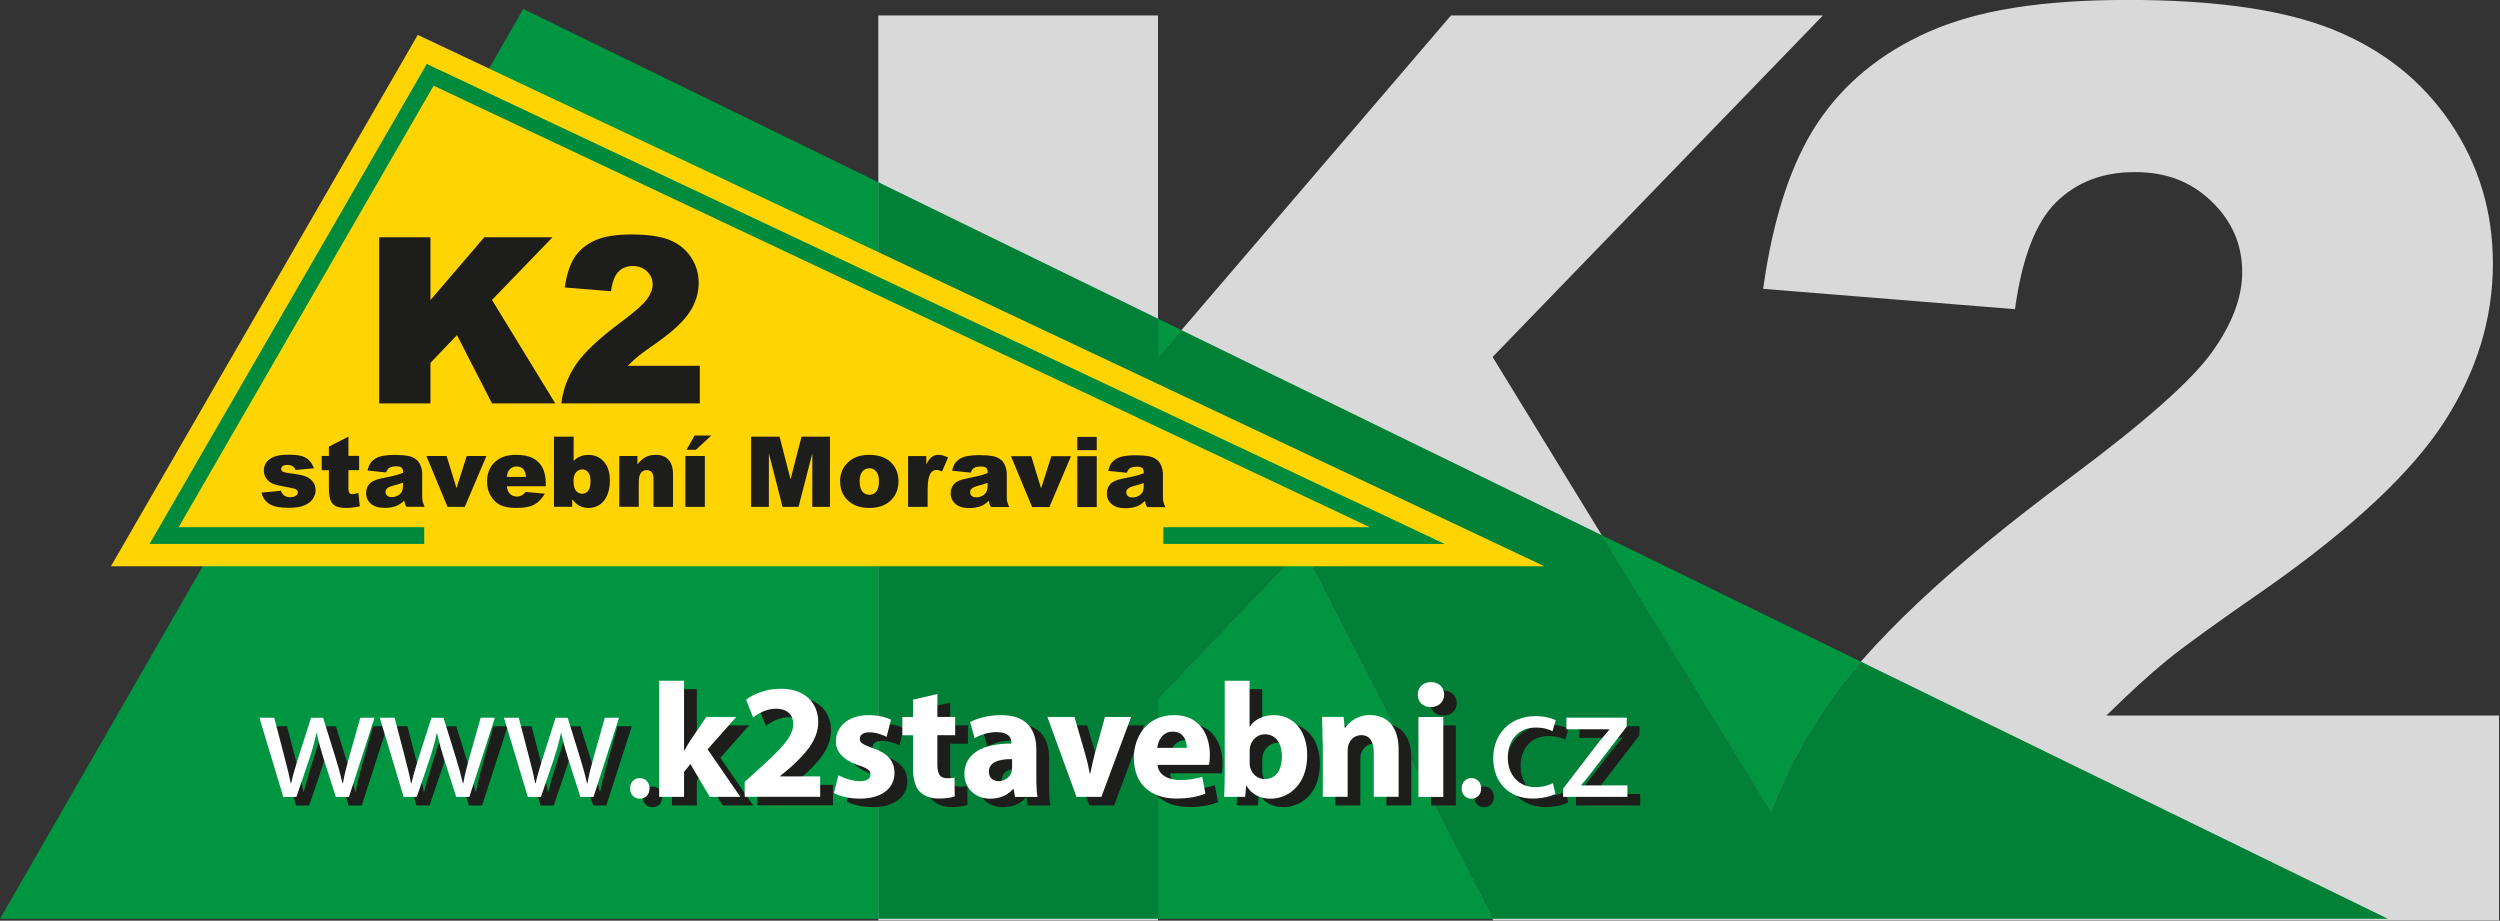
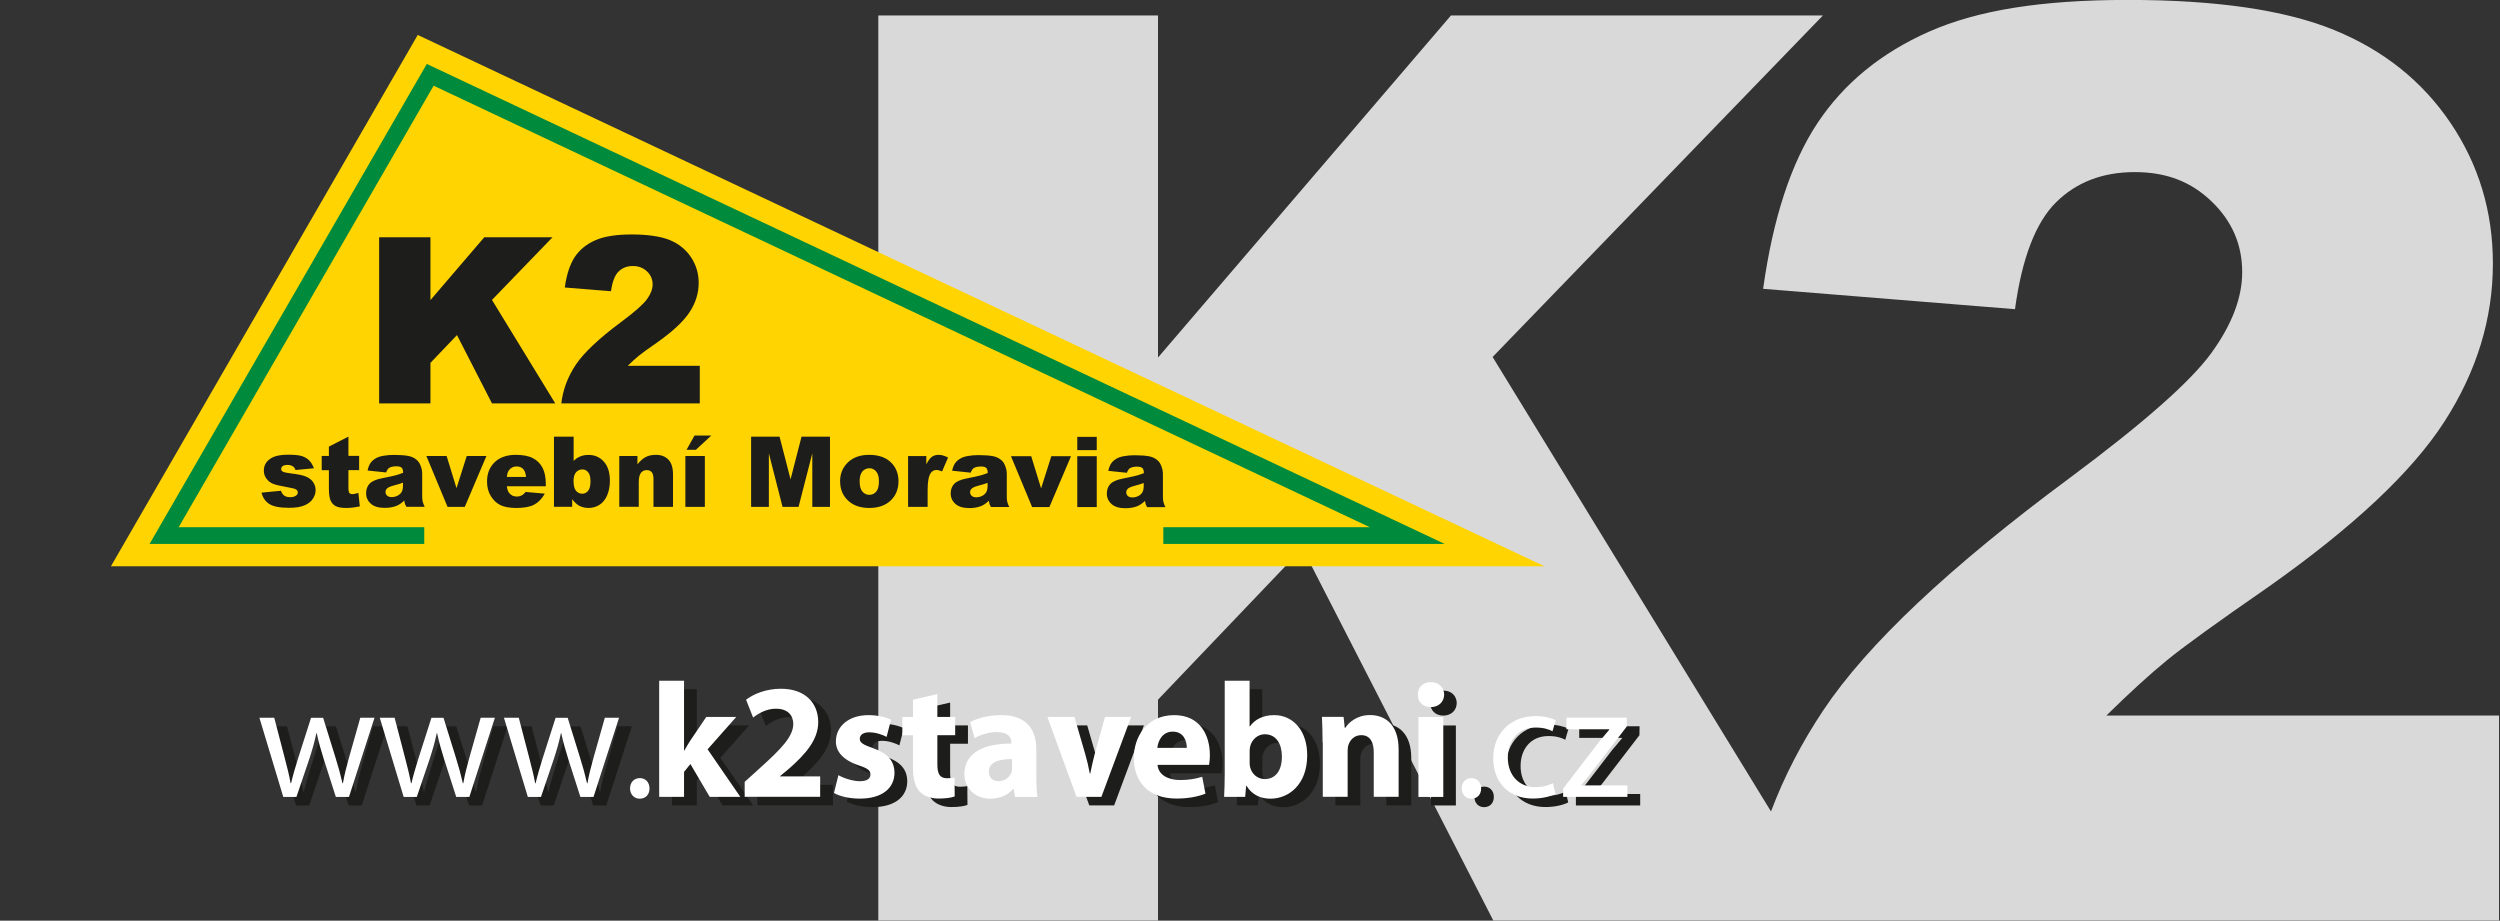
<svg xmlns="http://www.w3.org/2000/svg" id="Vrstva_1" viewBox="0 0 362 133.31">
  <rect x="0" y="0" width="362" height="133.31" fill="#333333" stroke="none" />
  <defs>
    <style>.cls-1{fill:#fff;}.cls-2{fill:#ffd400;}.cls-3{fill:#009540;}.cls-4{fill:#008b3c;}.cls-5{fill:#008137;}.cls-6{clip-path:url(#clippath);}.cls-7{fill:none;}.cls-8{fill:#d9d9d9;}.cls-9{fill:#1d1d1b;}</style>
    <clipPath id="clippath">
-       <polygon class="cls-7" points="0 133.04 345.76 133.04 75.77 1.3 0 133.04" />
-     </clipPath>
+       </clipPath>
  </defs>
  <path class="cls-8" d="M167.68,101.31l20.92-21.92,27.63,53.9h145.63v-29.68h-56.86c3.34-3.28,6.24-5.93,8.72-7.96,2.47-2.03,7.38-5.57,14.71-10.64,12.34-8.7,20.84-16.69,25.52-23.96,4.68-7.27,7.02-14.9,7.02-22.89,0-7.51-2.04-14.29-6.12-20.34-4.08-6.05-9.69-10.53-16.81-13.45-7.12-2.92-17.09-4.38-29.9-4.38s-21.89,1.54-28.83,4.6c-6.94,3.07-12.32,7.48-16.14,13.23-3.81,5.75-6.44,13.75-7.87,24l36.47,2.95c1.01-7.39,2.99-12.54,5.94-15.47,2.95-2.92,6.75-4.38,11.4-4.38s8.18,1.42,11.13,4.25c2.95,2.83,4.43,6.24,4.43,10.24,0,3.7-1.49,7.6-4.47,11.71-2.98,4.11-9.8,10.13-20.47,18.06-17.46,12.93-29.37,24.15-35.71,33.66-3.16,4.73-5.68,9.62-7.58,14.66l-40.31-65.81L263.96,2.24h-53.86l-42.42,49.53V2.24h-40.5V133.29h40.5v-31.98Z" />
  <g class="cls-6">
    <path class="cls-3" d="M75.77,1.3L-.14,133.29H216.24l-27.63-53.9-20.92,21.92v31.98h-40.5V26.39L75.77,1.3Zm91.92,44.85v5.61l3.39-3.96-3.39-1.65Zm64.26,31.36l24.5,40.01c1.9-5.05,4.42-9.93,7.58-14.66,1.5-2.25,3.31-4.59,5.44-7.04l-37.52-18.31Z" />
    <path class="cls-5" d="M127.19,26.39v106.9h40.5v-31.98l20.92-21.92,27.63,53.9h130.03l-76.8-37.48c-2.12,2.44-3.94,4.79-5.44,7.04-3.16,4.73-5.68,9.62-7.58,14.66l-24.5-40.01-60.87-29.7-3.39,3.96v-5.61l-40.5-19.76Z" />
  </g>
  <polygon class="cls-2" points="60.49 5.06 16.06 82 223.64 82 60.49 5.06" />
  <g>
    <path class="cls-9" d="M101.33,58.41h-20.05c.23-1.98,.93-3.84,2.09-5.59,1.16-1.74,3.35-3.8,6.55-6.18,1.96-1.45,3.21-2.56,3.76-3.31,.55-.76,.82-1.47,.82-2.15,0-.73-.27-1.36-.81-1.88-.54-.51-1.23-.78-2.04-.78-.86,0-1.55,.27-2.09,.81-.54,.53-.9,1.48-1.09,2.84l-6.69-.54c.26-1.88,.75-3.35,1.44-4.41,.7-1.05,1.69-1.86,2.96-2.42,1.27-.57,3.04-.85,5.29-.85s4.18,.27,5.49,.8c1.3,.54,2.34,1.36,3.08,2.47,.75,1.11,1.13,2.36,1.13,3.74,0,1.47-.43,2.87-1.29,4.2-.86,1.33-2.42,2.8-4.68,4.4-1.35,.93-2.24,1.58-2.7,1.95-.45,.37-.99,.86-1.6,1.46h10.43v5.45Zm-46.43-24.05h7.43v9.09l7.79-9.09h9.88l-8.76,9.07,9.16,14.98h-9.16l-5.07-9.89-3.84,4.02v5.87h-7.43v-24.05Z" />
    <path class="cls-9" d="M165.62,69.94c-.39,.14-.79,.26-1.21,.37-.57,.15-.94,.3-1.09,.45-.16,.15-.24,.33-.24,.52,0,.22,.08,.4,.23,.54,.15,.14,.38,.21,.68,.21s.61-.08,.88-.23c.27-.15,.46-.34,.57-.56,.11-.22,.17-.51,.17-.86v-.45Zm-2.45-1.48l-2.69-.28c.1-.47,.25-.84,.44-1.11,.19-.27,.47-.5,.83-.7,.26-.14,.61-.26,1.07-.33,.45-.08,.94-.12,1.47-.12,.84,0,1.52,.05,2.04,.14,.51,.09,.94,.29,1.28,.59,.24,.21,.43,.5,.57,.88,.14,.38,.21,.75,.21,1.09v3.25c0,.35,.02,.62,.07,.81,.05,.2,.14,.45,.29,.75h-2.65c-.11-.19-.17-.33-.21-.43-.03-.1-.06-.26-.1-.47-.37,.36-.74,.61-1.1,.76-.5,.2-1.08,.3-1.74,.3-.88,0-1.54-.2-2-.61-.45-.4-.68-.91-.68-1.5,0-.56,.16-1.02,.49-1.38,.33-.36,.93-.63,1.81-.8,1.06-.21,1.75-.36,2.06-.45,.31-.09,.65-.2,1-.34,0-.35-.07-.59-.21-.73-.14-.14-.4-.21-.76-.21-.46,0-.81,.08-1.04,.22-.18,.12-.33,.33-.44,.65m-7.19-2.38h2.82v7.36h-2.82v-7.36Zm0-2.8h2.82v1.92h-2.82v-1.92Zm-9.61,2.8h2.94l1.43,4.66,1.48-4.66h2.85l-3.13,7.36h-2.5l-3.06-7.36Zm-3.37,3.86c-.39,.14-.79,.26-1.21,.37-.57,.15-.94,.3-1.09,.45-.16,.15-.24,.33-.24,.52,0,.22,.08,.4,.23,.54,.16,.14,.38,.21,.68,.21,.31,0,.61-.08,.88-.23,.27-.15,.46-.34,.57-.56,.11-.22,.17-.51,.17-.86v-.45Zm-2.45-1.48l-2.69-.28c.1-.47,.25-.84,.44-1.11,.19-.27,.47-.5,.83-.7,.26-.14,.61-.26,1.07-.33,.45-.08,.94-.12,1.47-.12,.84,0,1.53,.05,2.04,.14,.51,.09,.94,.29,1.28,.59,.24,.21,.43,.5,.57,.88,.14,.38,.21,.75,.21,1.09v3.25c0,.35,.02,.62,.07,.81,.05,.2,.14,.45,.29,.75h-2.65c-.11-.19-.18-.33-.21-.43-.03-.1-.06-.26-.1-.47-.37,.36-.74,.61-1.1,.76-.5,.2-1.08,.3-1.74,.3-.88,0-1.54-.2-2-.61-.45-.4-.68-.91-.68-1.5,0-.56,.16-1.02,.49-1.38,.33-.36,.93-.63,1.81-.8,1.06-.21,1.75-.36,2.06-.45,.31-.09,.65-.2,1-.34,0-.35-.07-.59-.21-.73-.14-.14-.39-.21-.76-.21-.46,0-.81,.08-1.04,.22-.18,.12-.33,.33-.44,.65m-9.08-2.38h2.64v1.2c.26-.52,.52-.88,.79-1.08,.27-.2,.6-.3,1-.3s.87,.13,1.36,.39l-.87,2.01c-.33-.14-.6-.21-.79-.21-.37,0-.65,.15-.86,.46-.29,.43-.44,1.24-.44,2.41v2.47h-2.83v-7.36Zm-7.01,3.69c0,.66,.13,1.14,.4,1.45,.26,.31,.6,.47,1,.47s.74-.16,1-.47c.26-.31,.39-.8,.39-1.49,0-.64-.13-1.11-.4-1.42-.26-.31-.59-.47-.98-.47-.41,0-.75,.16-1.02,.47-.27,.32-.4,.8-.4,1.45m-2.83,0c0-1.12,.38-2.05,1.14-2.77,.76-.73,1.78-1.09,3.07-1.09,1.47,0,2.59,.43,3.34,1.28,.61,.69,.91,1.54,.91,2.55,0,1.13-.38,2.06-1.13,2.78-.75,.72-1.79,1.08-3.11,1.08-1.18,0-2.14-.3-2.87-.9-.9-.74-1.34-1.72-1.34-2.92m-12.9-6.5h4.13l1.59,6.18,1.59-6.18h4.12v10.16h-2.56v-7.75l-1.99,7.75h-2.32l-1.98-7.75v7.75h-2.57v-10.16Zm-8.17-.17h2.42l-2.24,2.07h-1.35l1.16-2.07Zm-1.34,2.97h2.82v7.36h-2.82v-7.36Zm-9.57,0h2.63v1.2c.39-.49,.79-.84,1.19-1.05,.4-.21,.89-.32,1.47-.32,.78,0,1.39,.23,1.83,.7,.44,.46,.66,1.18,.66,2.15v4.68h-2.83v-4.05c0-.46-.09-.79-.26-.98-.17-.19-.41-.29-.72-.29-.34,0-.62,.13-.83,.39-.21,.26-.32,.72-.32,1.39v3.53h-2.82v-7.36Zm-6.62,3.66c0,.63,.12,1.09,.35,1.37,.24,.28,.54,.43,.91,.43,.34,0,.62-.14,.85-.42,.23-.28,.34-.75,.34-1.41,0-.58-.11-1.01-.34-1.28-.22-.27-.5-.41-.82-.41-.38,0-.7,.14-.94,.43-.24,.28-.36,.71-.36,1.29m-2.83-6.46h2.85v3.52c.28-.3,.6-.52,.96-.66,.36-.15,.75-.22,1.19-.22,.89,0,1.64,.32,2.22,.97,.59,.65,.88,1.57,.88,2.77,0,.8-.14,1.51-.4,2.12-.27,.61-.64,1.07-1.11,1.37-.47,.3-1,.45-1.58,.45-.49,0-.95-.11-1.36-.32-.31-.17-.65-.48-1.01-.94v1.09h-2.64v-10.16Zm-4.04,5.83c-.06-.55-.2-.94-.44-1.17-.24-.24-.55-.35-.94-.35-.45,0-.81,.18-1.08,.53-.17,.22-.28,.55-.32,.99h2.78Zm2.87,1.35h-5.65c.05,.45,.17,.79,.37,1.01,.27,.32,.63,.48,1.07,.48,.28,0,.54-.07,.79-.21,.15-.09,.32-.24,.49-.46l2.78,.25c-.43,.74-.94,1.27-1.54,1.59-.6,.32-1.46,.48-2.59,.48-.97,0-1.74-.14-2.3-.41-.56-.27-1.02-.71-1.39-1.31-.37-.6-.55-1.3-.55-2.11,0-1.15,.37-2.08,1.1-2.79,.74-.71,1.76-1.07,3.05-1.07,1.05,0,1.89,.16,2.49,.48,.61,.32,1.08,.78,1.39,1.38,.32,.61,.48,1.39,.48,2.36v.32Zm-17.31-4.38h2.94l1.43,4.66,1.48-4.66h2.85l-3.13,7.36h-2.5l-3.06-7.36Zm-3.37,3.86c-.39,.14-.79,.26-1.21,.37-.57,.15-.94,.3-1.09,.45-.16,.15-.24,.33-.24,.52,0,.22,.08,.4,.23,.54,.16,.14,.38,.21,.68,.21s.61-.08,.88-.23c.27-.15,.46-.34,.57-.56,.11-.22,.17-.51,.17-.86v-.45Zm-2.45-1.48l-2.69-.28c.1-.47,.25-.84,.44-1.11s.47-.5,.83-.7c.26-.14,.61-.26,1.07-.33,.45-.08,.94-.12,1.47-.12,.84,0,1.53,.05,2.04,.14,.51,.09,.94,.29,1.28,.59,.24,.21,.43,.5,.57,.88,.14,.38,.21,.75,.21,1.09v3.25c0,.35,.02,.62,.07,.81,.05,.2,.14,.45,.29,.75h-2.65c-.11-.19-.17-.33-.21-.43-.03-.1-.06-.26-.1-.47-.37,.36-.74,.61-1.1,.76-.5,.2-1.08,.3-1.74,.3-.88,0-1.55-.2-2-.61-.45-.4-.68-.91-.68-1.5,0-.56,.16-1.02,.49-1.38,.33-.36,.93-.63,1.81-.8,1.06-.21,1.75-.36,2.06-.45,.31-.09,.65-.2,1-.34,0-.35-.07-.59-.21-.73-.14-.14-.4-.21-.76-.21-.46,0-.81,.08-1.04,.22-.18,.12-.33,.33-.44,.65m-5.47-5.18v2.8h1.55v2.06h-1.55v2.61c0,.31,.03,.52,.09,.63,.09,.16,.25,.24,.48,.24,.21,0,.5-.06,.87-.18l.21,1.95c-.7,.15-1.35,.23-1.95,.23-.7,0-1.22-.09-1.55-.27-.33-.18-.58-.45-.74-.82-.16-.37-.24-.96-.24-1.79v-2.59h-1.04v-2.06h1.04v-1.35l2.83-1.45Zm-12.57,8.12l2.8-.27c.12,.33,.28,.57,.49,.71,.21,.14,.48,.22,.83,.22,.38,0,.67-.08,.88-.24,.16-.12,.24-.27,.24-.45,0-.2-.11-.36-.32-.47-.15-.08-.56-.17-1.21-.29-.98-.17-1.66-.33-2.04-.48-.38-.15-.7-.39-.96-.74-.26-.35-.39-.74-.39-1.18,0-.49,.14-.9,.42-1.25,.28-.35,.67-.61,1.16-.79,.49-.17,1.16-.26,1.99-.26,.88,0,1.53,.07,1.94,.2,.42,.14,.77,.34,1.05,.62,.28,.28,.51,.66,.7,1.14l-2.68,.26c-.07-.24-.18-.41-.35-.52-.22-.15-.49-.22-.8-.22s-.55,.06-.7,.17c-.15,.11-.22,.25-.22,.41,0,.18,.09,.32,.28,.41,.19,.09,.59,.18,1.21,.25,.94,.11,1.63,.25,2.09,.44,.46,.19,.81,.46,1.05,.81,.24,.35,.36,.74,.36,1.16s-.13,.84-.39,1.24c-.25,.4-.66,.72-1.21,.96-.55,.24-1.31,.36-2.26,.36-1.34,0-2.3-.19-2.87-.57-.57-.38-.94-.93-1.1-1.63" />
  </g>
  <polygon class="cls-4" points="61.8 9.26 21.66 78.76 61.43 78.76 61.43 76.34 25.87 76.34 62.79 12.41 198.35 76.34 168.45 76.34 168.45 78.76 209.19 78.76 61.8 9.26" />
  <g>
    <path class="cls-9" d="M41.56,105.16l1.52,5.83c.33,1.28,.64,2.46,.85,3.65h.07c.26-1.16,.64-2.39,1.02-3.62l1.87-5.85h1.75l1.78,5.73c.43,1.37,.76,2.58,1.02,3.74h.07c.19-1.16,.5-2.37,.88-3.72l1.63-5.76h2.06l-3.7,11.47h-1.9l-1.75-5.47c-.4-1.28-.73-2.42-1.02-3.77h-.05c-.28,1.37-.64,2.56-1.04,3.79l-1.85,5.45h-1.9l-3.46-11.47h2.13Z" />
    <path class="cls-9" d="M58.99,105.16l1.52,5.83c.33,1.28,.64,2.46,.85,3.65h.07c.26-1.16,.64-2.39,1.02-3.62l1.87-5.85h1.75l1.78,5.73c.43,1.37,.76,2.58,1.02,3.74h.07c.19-1.16,.5-2.37,.88-3.72l1.63-5.76h2.06l-3.7,11.47h-1.9l-1.75-5.47c-.4-1.28-.73-2.42-1.02-3.77h-.05c-.28,1.37-.64,2.56-1.04,3.79l-1.85,5.45h-1.9l-3.46-11.47h2.13Z" />
  </g>
  <g>
    <path class="cls-9" d="M76.97,105.16l1.52,5.83c.33,1.28,.64,2.46,.85,3.65h.07c.26-1.16,.64-2.39,1.02-3.62l1.87-5.85h1.75l1.78,5.73c.43,1.37,.76,2.58,1.02,3.74h.07c.19-1.16,.5-2.37,.88-3.72l1.63-5.76h2.06l-3.7,11.47h-1.9l-1.75-5.47c-.4-1.28-.73-2.42-1.02-3.77h-.05c-.28,1.37-.64,2.56-1.04,3.79l-1.85,5.45h-1.9l-3.46-11.47h2.13Z" />
-     <path class="cls-9" d="M93.07,115.39c0-.88,.59-1.49,1.42-1.49s1.4,.62,1.4,1.49-.54,1.49-1.42,1.49c-.83,0-1.4-.64-1.4-1.49Z" />
  </g>
  <g>
    <path class="cls-9" d="M100.89,109.92h.05c.26-.47,.54-.95,.83-1.4l2.35-3.48h4.34l-4.15,4.69,4.74,6.89h-4.43l-2.8-4.76-.92,1.14v3.62h-3.6v-16.82h3.6v10.12Z" />
    <path class="cls-9" d="M109.68,116.62v-2.18l1.99-1.8c3.36-3.01,5-4.74,5.05-6.54,0-1.26-.76-2.25-2.53-2.25-1.33,0-2.49,.66-3.29,1.28l-1.02-2.58c1.16-.88,2.96-1.59,5.05-1.59,3.48,0,5.4,2.04,5.4,4.83,0,2.58-1.87,4.64-4.1,6.63l-1.42,1.18v.05h5.8v2.96h-10.92Z" />
    <path class="cls-9" d="M123.25,113.47c.66,.4,2.04,.88,3.1,.88s1.54-.38,1.54-.97-.36-.88-1.71-1.33c-2.39-.81-3.32-2.11-3.29-3.48,0-2.16,1.85-3.79,4.71-3.79,1.35,0,2.56,.31,3.27,.66l-.64,2.49c-.52-.28-1.52-.66-2.51-.66-.88,0-1.37,.36-1.37,.95,0,.54,.45,.83,1.87,1.33,2.2,.76,3.13,1.87,3.15,3.58,0,2.16-1.71,3.74-5.02,3.74-1.52,0-2.87-.33-3.74-.81l.64-2.58Z" />
    <path class="cls-9" d="M137.58,101.72v3.32h2.58v2.65h-2.58v4.19c0,1.4,.33,2.04,1.42,2.04,.45,0,.81-.05,1.07-.09l.02,2.72c-.47,.19-1.33,.31-2.35,.31-1.16,0-2.13-.4-2.7-.99-.66-.69-.99-1.8-.99-3.43v-4.74h-1.54v-2.65h1.54v-2.51l3.53-.81Z" />
  </g>
  <g>
-     <path class="cls-9" d="M148.83,116.62l-.21-1.16h-.07c-.76,.92-1.94,1.42-3.32,1.42-2.35,0-3.74-1.71-3.74-3.55,0-3.01,2.7-4.45,6.8-4.43v-.17c0-.62-.33-1.49-2.11-1.49-1.18,0-2.44,.4-3.2,.88l-.66-2.32c.81-.45,2.39-1.02,4.5-1.02,3.86,0,5.09,2.27,5.09,5v4.03c0,1.11,.05,2.18,.17,2.82h-3.25Zm-.43-5.47c-1.9-.02-3.36,.43-3.36,1.82,0,.92,.62,1.37,1.42,1.37,.9,0,1.63-.59,1.87-1.33,.05-.19,.07-.4,.07-.62v-1.26Z" />
    <path class="cls-9" d="M157.43,105.04l1.56,5.38c.28,.97,.5,1.9,.66,2.82h.07c.19-.95,.38-1.82,.64-2.82l1.49-5.38h3.79l-4.31,11.58h-3.6l-4.22-11.58h3.91Z" />
  </g>
  <g>
    <path class="cls-9" d="M169.44,111.98c.12,1.49,1.59,2.2,3.27,2.2,1.23,0,2.23-.17,3.2-.47l.47,2.44c-1.18,.47-2.63,.71-4.19,.71-3.93,0-6.18-2.27-6.18-5.9,0-2.94,1.82-6.18,5.85-6.18,3.74,0,5.16,2.91,5.16,5.78,0,.62-.07,1.16-.12,1.42h-7.46Zm4.24-2.46c0-.88-.38-2.35-2.04-2.35-1.52,0-2.13,1.37-2.23,2.35h4.26Z" />
    <path class="cls-9" d="M179.08,116.62c.05-.76,.09-2.16,.09-3.46v-13.36h3.6v6.61h.05c.69-.99,1.9-1.63,3.51-1.63,2.77,0,4.81,2.3,4.79,5.85,0,4.17-2.65,6.25-5.31,6.25-1.35,0-2.65-.5-3.48-1.87h-.05l-.14,1.61h-3.06Zm3.7-4.93c0,.24,.02,.45,.07,.64,.24,.97,1.07,1.71,2.11,1.71,1.54,0,2.49-1.18,2.49-3.27,0-1.8-.81-3.22-2.49-3.22-.97,0-1.87,.73-2.11,1.78-.05,.21-.07,.43-.07,.66v1.71Z" />
    <path class="cls-9" d="M193.34,108.74c0-1.45-.05-2.68-.09-3.7h3.13l.17,1.59h.07c.47-.73,1.66-1.85,3.58-1.85,2.37,0,4.15,1.56,4.15,4.97v6.87h-3.6v-6.42c0-1.49-.52-2.51-1.82-2.51-.99,0-1.59,.69-1.82,1.35-.09,.21-.14,.57-.14,.9v6.68h-3.6v-7.89Z" />
    <path class="cls-9" d="M210.93,101.82c0,.99-.76,1.8-1.94,1.8s-1.9-.81-1.87-1.8c-.02-1.04,.73-1.82,1.9-1.82s1.9,.78,1.92,1.82Zm-3.72,14.81v-11.58h3.6v11.58h-3.6Z" />
  </g>
  <g>
    <path class="cls-9" d="M213.49,115.39c0-.88,.59-1.49,1.42-1.49s1.4,.62,1.4,1.49-.54,1.49-1.42,1.49c-.83,0-1.4-.64-1.4-1.49Z" />
    <path class="cls-9" d="M227.07,116.2c-.54,.28-1.75,.66-3.29,.66-3.46,0-5.71-2.35-5.71-5.85s2.42-6.09,6.16-6.09c1.23,0,2.32,.31,2.89,.59l-.47,1.61c-.5-.28-1.28-.54-2.42-.54-2.63,0-4.05,1.94-4.05,4.34,0,2.65,1.71,4.29,3.98,4.29,1.18,0,1.97-.31,2.56-.57l.36,1.56Z" />
  </g>
  <path class="cls-9" d="M228.2,115.42l5.19-6.75c.5-.62,.97-1.16,1.49-1.78v-.05h-6.21v-1.68h8.74l-.02,1.3-5.12,6.66c-.47,.64-.95,1.21-1.47,1.8v.05h6.7v1.66h-9.31v-1.21Z" />
  <g>
    <path class="cls-1" d="M39.71,103.93l1.52,5.83c.33,1.28,.64,2.46,.85,3.65h.07c.26-1.16,.64-2.39,1.02-3.62l1.87-5.85h1.75l1.78,5.73c.43,1.37,.76,2.58,1.02,3.74h.07c.19-1.16,.5-2.37,.88-3.72l1.63-5.76h2.06l-3.7,11.47h-1.9l-1.75-5.47c-.4-1.28-.73-2.42-1.02-3.77h-.05c-.28,1.37-.64,2.56-1.04,3.79l-1.85,5.45h-1.9l-3.46-11.47h2.13Z" />
    <path class="cls-1" d="M57.14,103.93l1.52,5.83c.33,1.28,.64,2.46,.85,3.65h.07c.26-1.16,.64-2.39,1.02-3.62l1.87-5.85h1.75l1.78,5.73c.43,1.37,.76,2.58,1.02,3.74h.07c.19-1.16,.5-2.37,.88-3.72l1.63-5.76h2.06l-3.7,11.47h-1.9l-1.75-5.47c-.4-1.28-.73-2.42-1.02-3.77h-.05c-.28,1.37-.64,2.56-1.04,3.79l-1.85,5.45h-1.9l-3.46-11.47h2.13Z" />
  </g>
  <g>
    <path class="cls-1" d="M75.12,103.93l1.52,5.83c.33,1.28,.64,2.46,.85,3.65h.07c.26-1.16,.64-2.39,1.02-3.62l1.87-5.85h1.75l1.78,5.73c.43,1.37,.76,2.58,1.02,3.74h.07c.19-1.16,.5-2.37,.88-3.72l1.63-5.76h2.06l-3.7,11.47h-1.9l-1.75-5.47c-.4-1.28-.73-2.42-1.02-3.77h-.05c-.28,1.37-.64,2.56-1.04,3.79l-1.85,5.45h-1.9l-3.46-11.47h2.13Z" />
    <path class="cls-1" d="M91.23,114.16c0-.88,.59-1.49,1.42-1.49s1.4,.62,1.4,1.49-.54,1.49-1.42,1.49c-.83,0-1.4-.64-1.4-1.49Z" />
  </g>
  <g>
    <path class="cls-1" d="M99.04,108.69h.05c.26-.47,.54-.95,.83-1.4l2.35-3.48h4.34l-4.15,4.69,4.74,6.89h-4.43l-2.8-4.76-.92,1.14v3.62h-3.6v-16.82h3.6v10.12Z" />
    <path class="cls-1" d="M107.83,115.39v-2.18l1.99-1.8c3.36-3.01,5-4.74,5.05-6.54,0-1.26-.76-2.25-2.53-2.25-1.33,0-2.49,.66-3.29,1.28l-1.02-2.58c1.16-.88,2.96-1.59,5.05-1.59,3.48,0,5.4,2.04,5.4,4.83,0,2.58-1.87,4.64-4.1,6.63l-1.42,1.18v.05h5.8v2.96h-10.92Z" />
    <path class="cls-1" d="M121.4,112.24c.66,.4,2.04,.88,3.1,.88s1.54-.38,1.54-.97-.36-.88-1.71-1.33c-2.39-.81-3.32-2.11-3.29-3.48,0-2.16,1.85-3.79,4.71-3.79,1.35,0,2.56,.31,3.27,.66l-.64,2.49c-.52-.28-1.52-.66-2.51-.66-.88,0-1.37,.36-1.37,.95,0,.54,.45,.83,1.87,1.33,2.2,.76,3.13,1.87,3.15,3.58,0,2.16-1.71,3.74-5.02,3.74-1.52,0-2.87-.33-3.74-.81l.64-2.58Z" />
    <path class="cls-1" d="M135.73,100.49v3.32h2.58v2.65h-2.58v4.19c0,1.4,.33,2.04,1.42,2.04,.45,0,.81-.05,1.07-.09l.02,2.72c-.47,.19-1.33,.31-2.35,.31-1.16,0-2.13-.4-2.7-.99-.66-.69-.99-1.8-.99-3.43v-4.74h-1.54v-2.65h1.54v-2.51l3.53-.81Z" />
  </g>
  <g>
    <path class="cls-1" d="M146.98,115.39l-.21-1.16h-.07c-.76,.92-1.94,1.42-3.32,1.42-2.35,0-3.74-1.71-3.74-3.55,0-3.01,2.7-4.45,6.8-4.43v-.17c0-.62-.33-1.49-2.11-1.49-1.18,0-2.44,.4-3.2,.88l-.66-2.32c.81-.45,2.39-1.02,4.5-1.02,3.86,0,5.09,2.27,5.09,5v4.03c0,1.11,.05,2.18,.17,2.82h-3.25Zm-.43-5.47c-1.9-.02-3.36,.43-3.36,1.82,0,.92,.62,1.37,1.42,1.37,.9,0,1.63-.59,1.87-1.33,.05-.19,.07-.4,.07-.62v-1.26Z" />
    <path class="cls-1" d="M155.58,103.81l1.56,5.38c.28,.97,.5,1.9,.66,2.82h.07c.19-.95,.38-1.82,.64-2.82l1.49-5.38h3.79l-4.31,11.58h-3.6l-4.22-11.58h3.91Z" />
  </g>
  <g>
    <path class="cls-1" d="M167.61,110.75c.12,1.49,1.59,2.2,3.27,2.2,1.23,0,2.23-.17,3.2-.47l.47,2.44c-1.18,.47-2.63,.71-4.19,.71-3.93,0-6.18-2.27-6.18-5.9,0-2.94,1.82-6.18,5.85-6.18,3.74,0,5.16,2.91,5.16,5.78,0,.62-.07,1.16-.12,1.42h-7.46Zm4.24-2.46c0-.88-.38-2.35-2.04-2.35-1.52,0-2.13,1.37-2.23,2.35h4.26Z" />
    <path class="cls-1" d="M177.25,115.39c.05-.76,.09-2.16,.09-3.46v-13.36h3.6v6.61h.05c.69-.99,1.9-1.63,3.51-1.63,2.77,0,4.81,2.3,4.78,5.85,0,4.17-2.65,6.25-5.31,6.25-1.35,0-2.65-.5-3.48-1.87h-.05l-.14,1.61h-3.06Zm3.7-4.93c0,.24,.02,.45,.07,.64,.24,.97,1.07,1.71,2.11,1.71,1.54,0,2.49-1.18,2.49-3.27,0-1.8-.81-3.22-2.49-3.22-.97,0-1.87,.73-2.11,1.78-.05,.21-.07,.43-.07,.66v1.71Z" />
    <path class="cls-1" d="M191.51,107.5c0-1.45-.05-2.68-.09-3.7h3.13l.17,1.59h.07c.47-.73,1.66-1.85,3.58-1.85,2.37,0,4.15,1.56,4.15,4.97v6.87h-3.6v-6.42c0-1.49-.52-2.51-1.82-2.51-.99,0-1.59,.69-1.82,1.35-.09,.21-.14,.57-.14,.9v6.68h-3.6v-7.89Z" />
    <path class="cls-1" d="M209.11,100.59c0,.99-.76,1.8-1.94,1.8s-1.9-.81-1.87-1.8c-.02-1.04,.73-1.82,1.9-1.82s1.9,.78,1.92,1.82Zm-3.72,14.81v-11.58h3.6v11.58h-3.6Z" />
  </g>
  <g>
    <path class="cls-1" d="M211.65,114.16c0-.88,.59-1.49,1.42-1.49s1.4,.62,1.4,1.49-.54,1.49-1.42,1.49c-.83,0-1.4-.64-1.4-1.49Z" />
    <path class="cls-1" d="M225.22,114.97c-.54,.28-1.75,.66-3.29,.66-3.46,0-5.71-2.35-5.71-5.85s2.42-6.09,6.16-6.09c1.23,0,2.32,.31,2.89,.59l-.47,1.61c-.5-.28-1.28-.54-2.42-.54-2.63,0-4.05,1.94-4.05,4.34,0,2.65,1.71,4.29,3.98,4.29,1.18,0,1.97-.31,2.56-.57l.36,1.56Z" />
  </g>
  <path class="cls-1" d="M226.35,114.18l5.19-6.75c.5-.62,.97-1.16,1.49-1.78v-.05h-6.21v-1.68h8.74l-.02,1.3-5.12,6.66c-.47,.64-.95,1.21-1.47,1.8v.05h6.7v1.66h-9.31v-1.21Z" />
</svg>